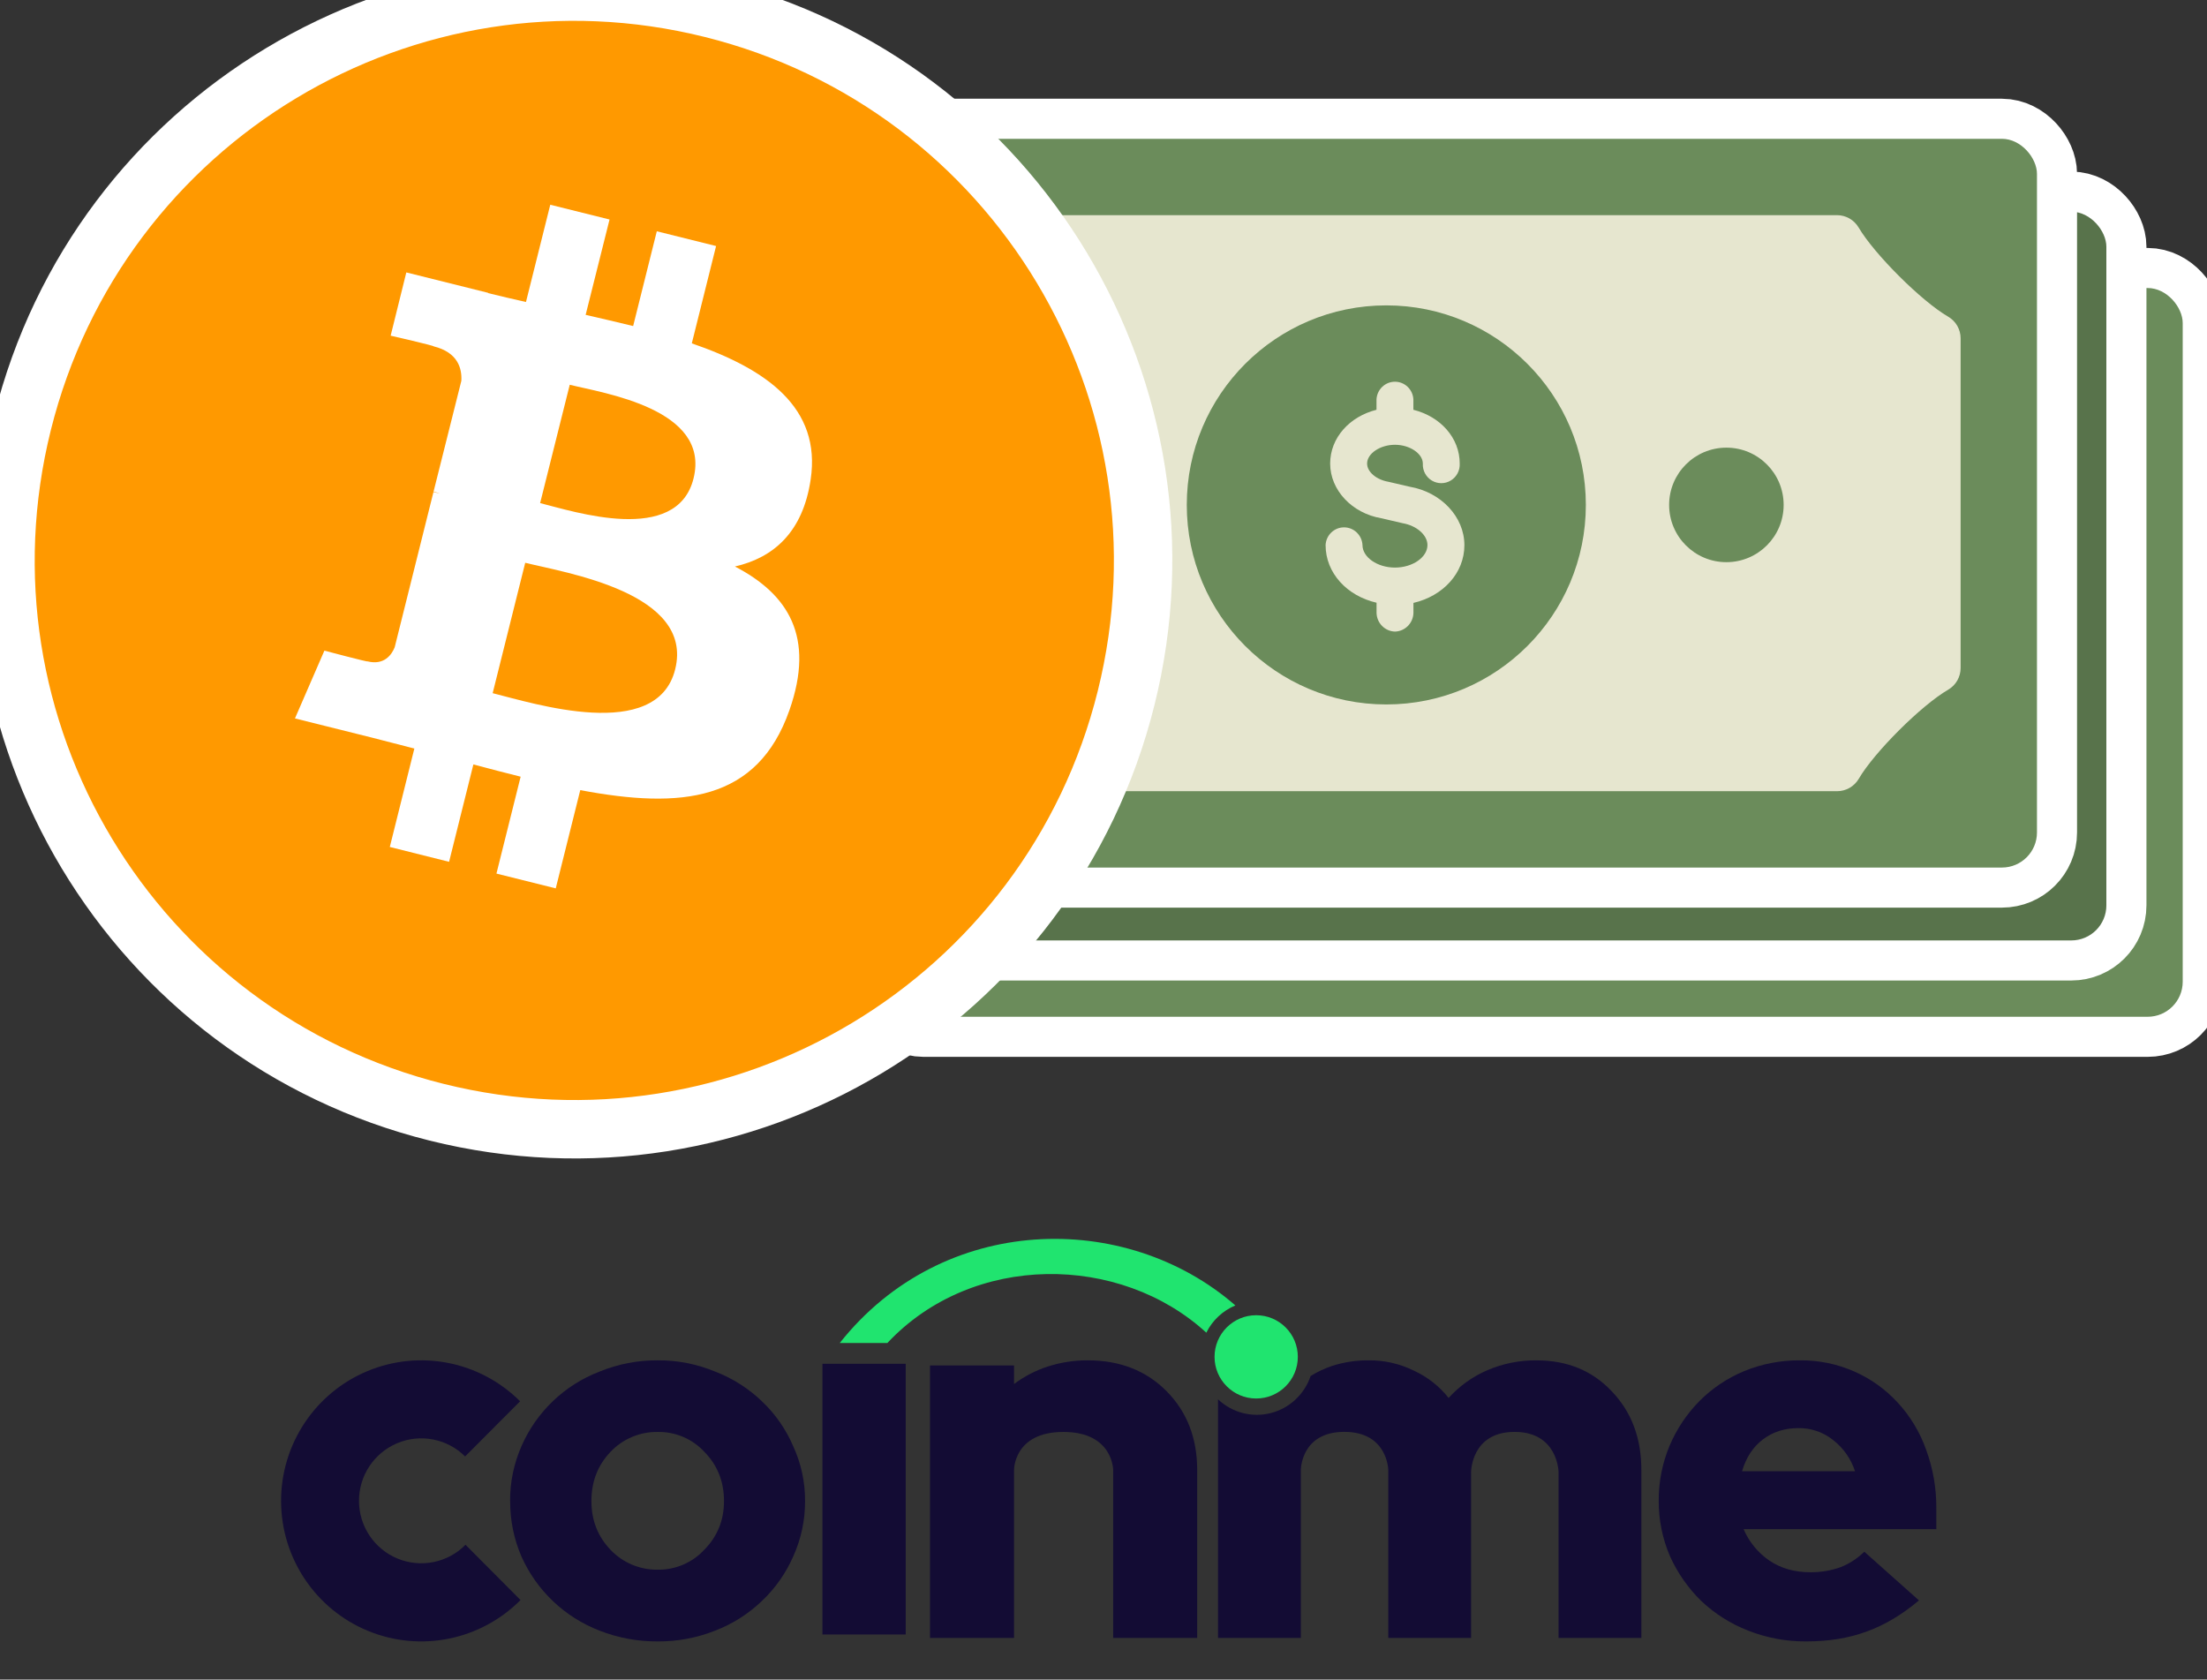
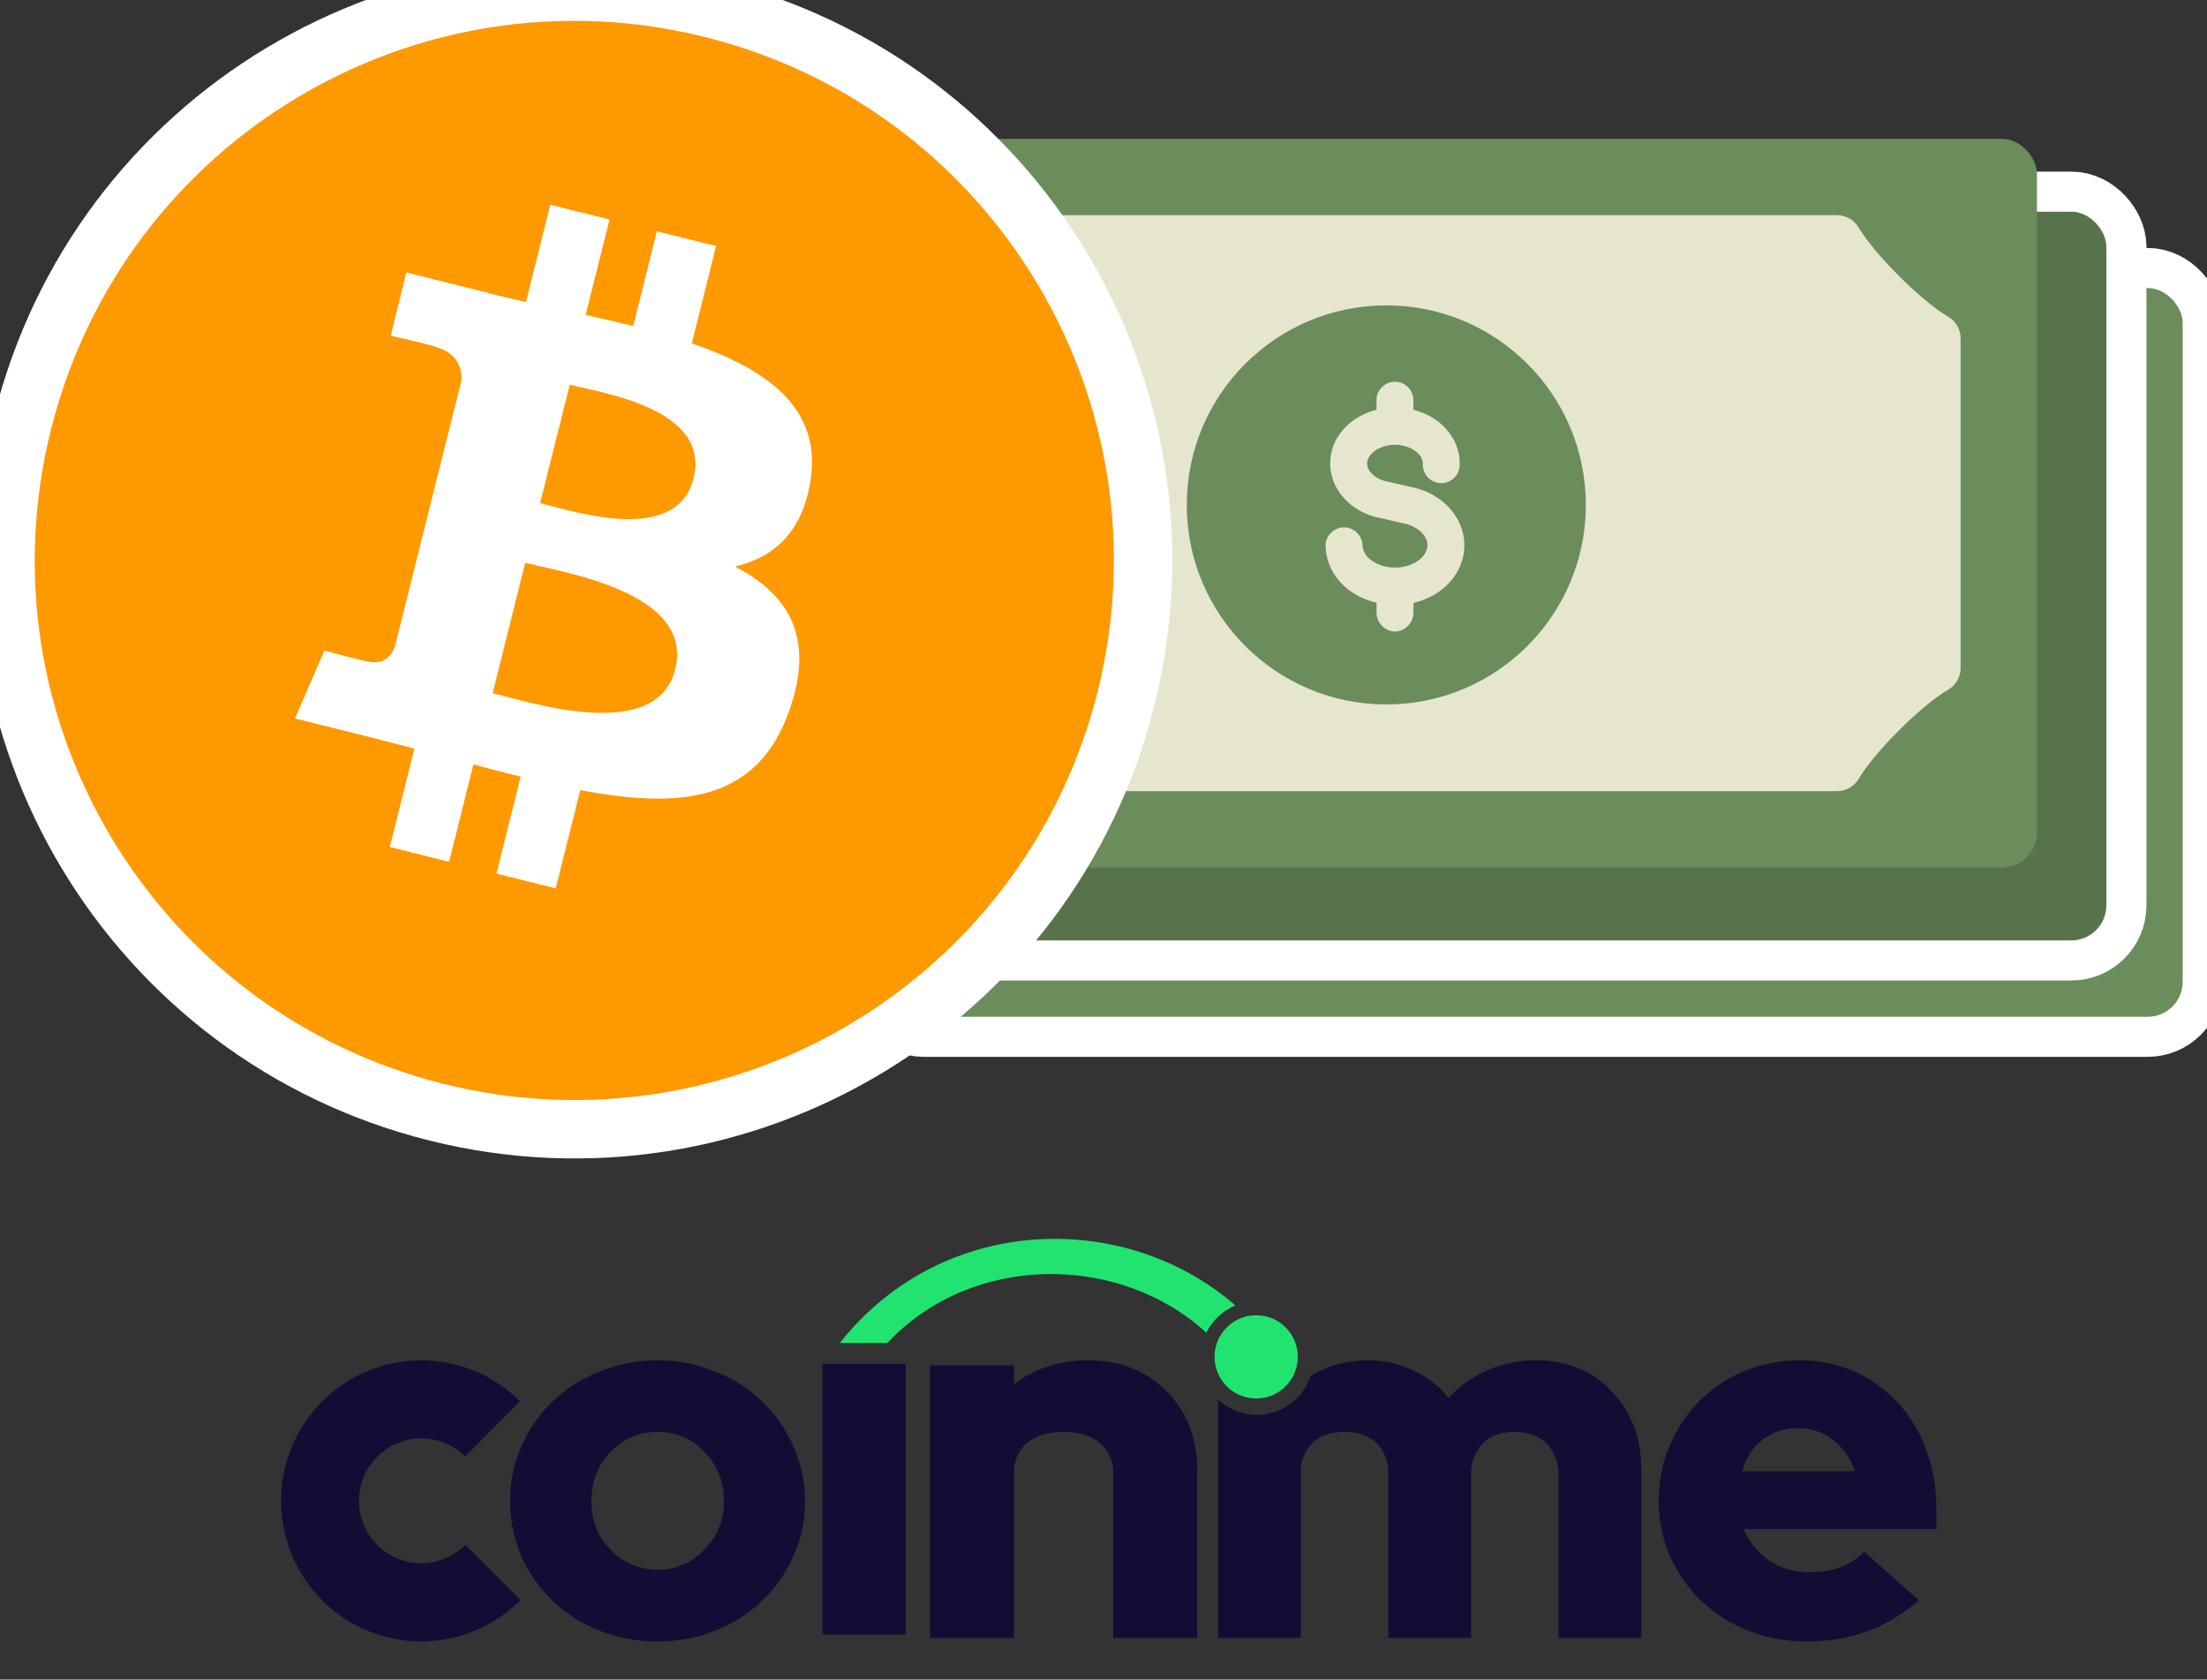
<svg xmlns="http://www.w3.org/2000/svg" width="636px" height="484px" viewBox="0 0 636 484" version="1.1">
  <rect x="0" y="0" width="636" height="484" fill="#333333" stroke="none" />
  <title>coinme-logo-bitcoin-bill</title>
  <g id="coinme-logo-bitcoin-bill" stroke="none" stroke-width="1" fill="none" fill-rule="evenodd">
    <g id="logo-coinme" transform="translate(81, 357)">
      <path d="M108.502,95.328 C113.615,95.418 118.521,93.32 121.976,89.566 C125.75,85.74 127.637,81.073 127.637,75.566 C127.637,69.952 125.76,65.232 122.007,61.406 C118.553,57.65 113.646,55.552 108.533,55.644 C103.379,55.569 98.433,57.661 94.907,61.406 C91.256,65.247 89.43,69.967 89.43,75.566 C89.43,81.07 91.256,85.74 94.907,89.575 C98.428,93.307 103.361,95.394 108.502,95.328 L108.502,95.328 Z M66.001,75.566 C65.964,70.136 67.074,64.759 69.258,59.784 C73.555,49.887 81.668,42.126 91.77,38.249 C97.076,36.072 102.764,34.969 108.502,35.005 C114.193,34.96 119.835,36.063 125.087,38.249 C130.105,40.178 134.687,43.086 138.561,46.803 C142.431,50.47 145.506,54.888 147.594,59.784 C149.872,64.734 151.033,70.121 150.999,75.566 C151.022,81.057 149.861,86.489 147.594,91.494 C145.48,96.339 142.408,100.71 138.561,104.347 C134.688,108.065 130.106,110.973 125.087,112.9 C119.812,114.993 114.18,116.047 108.502,116.002 C102.777,116.038 97.098,114.985 91.77,112.9 C81.72,109.02 73.625,101.331 69.258,91.516 C67.087,86.478 65.984,81.048 66.019,75.566 L66.001,75.566 Z" id="Shape" fill="#130C34" fill-rule="nonzero" />
      <path d="M53.151,88.155 C48.042,93.328 40.329,94.905 33.609,92.151 C26.888,89.396 22.484,82.853 22.45,75.573 C22.416,68.292 26.759,61.708 33.453,58.891 C40.148,56.073 47.875,57.578 53.032,62.702 L68.881,46.808 C57.308,35.249 39.931,31.82 24.853,38.12 C9.775,44.419 -0.034,59.208 0,75.588 C0.034,91.969 9.904,106.716 25.008,112.952 C40.112,119.189 57.475,115.687 69,104.08 L53.151,88.155 Z" id="Path" fill="#130C34" />
      <path d="M437.216,54.54 C433.288,54.54 429.893,55.624 427.033,57.79 C424.173,59.957 422.166,63.017 421.012,66.971 L453.572,66.971 C452.414,63.395 450.206,60.254 447.236,57.959 C444.394,55.687 440.851,54.478 437.216,54.54 L437.216,54.54 Z M471.995,104.185 C467.086,108.328 462.027,111.332 456.817,113.197 C451.714,115.071 445.919,116.006 439.435,116.003 C433.737,116.038 428.086,114.984 422.783,112.895 C417.756,110.942 413.154,108.032 409.23,104.327 C405.464,100.631 402.416,96.265 400.242,91.452 C398.079,86.413 396.975,80.981 397.001,75.495 C396.965,70.07 398.019,64.694 400.1,59.686 C402.144,54.835 405.094,50.421 408.791,46.682 C412.464,43.013 416.819,40.102 421.609,38.114 C426.706,36.027 432.163,34.971 437.668,35.006 C443.094,34.949 448.47,36.057 453.434,38.256 C458.13,40.333 462.349,43.355 465.832,47.135 C469.469,51.066 472.267,55.701 474.054,60.756 C476.054,66.194 477.052,71.951 476.998,77.746 L476.998,83.656 L421.454,83.656 C423.018,87.293 425.571,90.417 428.822,92.668 C432.16,94.932 436.089,96.066 440.608,96.069 C443.624,96.11 446.623,95.609 449.463,94.59 C451.998,93.584 454.304,92.074 456.242,90.151 L471.995,104.185 Z" id="Shape" fill="#130C34" fill-rule="nonzero" />
      <path d="M187,115.004 L187,36.49 L211.222,36.49 L211.222,41.827 C214.163,39.626 217.447,37.922 220.943,36.783 C224.664,35.591 228.55,34.991 232.459,35.004 C241.731,35.004 249.304,37.969 255.179,43.9 C261.054,49.831 263.994,57.4 264,66.608 L264,115.004 L239.787,115.004 L239.787,66.621 C239.787,66.621 239.787,55.639 225.433,55.639 C211.079,55.639 211.222,66.621 211.222,66.621 L211.222,115.004 L187,115.004 Z" id="Path" fill="#130C34" fill-rule="nonzero" />
      <rect id="Rectangle" fill="#130C34" fill-rule="nonzero" x="156" y="36.004" width="24" height="78" />
      <path d="M296.685,39.527 C294.899,44.831 290.557,48.857 285.161,50.214 C279.765,51.571 274.053,50.073 270,46.238 L270,115.004 L293.865,115.004 L293.865,66.604 C293.865,66.604 293.865,55.618 306.394,55.618 C318.924,55.618 319.065,66.604 319.065,66.604 L319.065,115.004 L342.93,115.004 L342.93,67.196 C342.93,67.196 342.93,55.627 355.46,55.627 C367.989,55.627 368.135,67.196 368.135,67.196 L368.135,115.004 L392,115.004 L392,66.604 C392,57.408 389.151,49.843 383.453,43.91 C377.855,37.977 370.636,35.011 361.797,35.011 C356.94,34.961 352.126,35.921 347.655,37.832 C343.396,39.665 339.577,42.396 336.456,45.842 C333.777,42.46 330.343,39.765 326.432,37.974 C322.353,35.961 317.859,34.944 313.315,35.007 C309.772,34.986 306.248,35.528 302.872,36.613 C300.704,37.338 298.627,38.316 296.685,39.527 Z" id="Path" fill="#130C34" />
      <path d="M275,19.18 C271.35,20.711 268.378,23.5 266.63,27.036 C241.795,4.244 199.304,3.803 174.721,30.004 L161,30.004 C190.655,-7.425 243.291,-8.42 275,19.18 Z" id="Path" fill="#20E46F" />
      <circle id="Oval" fill="#20E46F" fill-rule="nonzero" cx="281" cy="34.004" r="12" />
    </g>
    <g id="bitcoin-bills" transform="translate(10, 6)">
      <rect id="Rectangle" stroke="#FFFFFF" stroke-width="23.1" x="246" y="77" width="373" height="210" rx="10.1" />
      <rect id="Rectangle" fill="#6B8C5B" fill-rule="nonzero" x="246" y="77" width="373" height="210" rx="10.1" />
      <path d="M270.587,128.249 C278.262,123.816 291.921,110.211 296.354,102.575 C297.656,100.356 300.044,98.994 302.623,99 L561.377,99 C563.956,98.996 566.343,100.357 567.646,102.575 C572.079,110.211 585.738,123.816 593.413,128.249 C595.637,129.549 597,131.928 597,134.498 L597,229.502 C597.005,232.071 595.638,234.448 593.413,235.744 C585.738,240.184 572.079,253.782 567.646,261.425 C566.341,263.641 563.955,265 561.377,265 L302.623,265 C300.045,265.003 297.658,263.642 296.354,261.425 C291.921,253.782 278.262,240.184 270.587,235.744 C268.363,234.447 267,232.07 267,229.502 L267,134.498 C267,131.928 268.364,129.55 270.587,128.249 Z" id="Path" fill="#E6E6CF" fill-rule="nonzero" />
      <circle id="Oval" fill="#6B8C5B" fill-rule="nonzero" cx="431.5" cy="181.5" r="57.5" />
      <circle id="Oval" fill="#6B8C5B" fill-rule="nonzero" cx="529.5" cy="181.5" r="16.5" />
      <circle id="Oval" fill="#6B8C5B" fill-rule="nonzero" cx="333.5" cy="181.5" r="16.5" />
      <path d="M434.011,219 C431.105,218.918 428.769,216.556 428.687,213.618 L428.687,210.68 C420.146,208.709 414,202.081 414,194.04 C414.204,191.224 416.523,189.044 419.316,189.044 C422.11,189.044 424.429,191.224 424.633,194.04 C424.633,197.566 428.886,200.533 433.989,200.533 C439.093,200.533 443.36,197.566 443.36,194.04 C443.36,191.174 440.27,188.436 436.18,187.734 L430.013,186.301 C421.613,184.867 415.318,178.189 415.318,170.492 C415.318,163.082 420.883,156.934 428.666,154.977 L428.666,151.996 C428.87,149.18 431.189,147 433.982,147 C436.775,147 439.095,149.18 439.299,151.996 L439.299,154.977 C447.096,156.934 452.646,163.082 452.646,170.492 C452.748,172.479 451.757,174.36 450.07,175.384 C448.384,176.408 446.276,176.408 444.589,175.384 C442.902,174.36 441.912,172.479 442.013,170.492 C442.013,167.626 438.264,165.082 433.982,165.082 C429.701,165.082 425.958,167.611 425.958,170.492 C425.958,172.886 428.595,175.143 432.083,175.745 L438.242,177.178 C447.259,178.726 454,185.842 454,194.04 C454,202.073 447.854,208.709 439.313,210.687 L439.313,213.618 C439.232,216.548 436.908,218.906 434.011,219 L434.011,219 Z" id="Path" fill="#E6E6CF" fill-rule="nonzero" />
      <rect id="Rectangle" stroke="#FFFFFF" stroke-width="23.1" x="224" y="55" width="373" height="210" rx="10.1" />
      <rect id="Rectangle" fill="#58734B" fill-rule="nonzero" x="224" y="55" width="373" height="210" rx="10.1" />
      <path d="M249.587,106.247 C257.263,101.814 270.914,88.21 275.347,80.575 C276.651,78.357 279.038,76.996 281.617,77 L540.383,77 C542.962,76.996 545.349,78.357 546.653,80.575 C551.086,88.21 564.737,101.814 572.413,106.247 C574.64,107.545 576.006,109.924 576,112.495 L576,207.505 C576.006,210.076 574.64,212.455 572.413,213.753 C564.737,218.186 551.086,231.79 546.653,239.425 C545.349,241.643 542.962,243.004 540.383,243 L281.617,243 C279.038,243.004 276.651,241.643 275.347,239.425 C270.914,231.79 257.263,218.186 249.587,213.753 C247.36,212.455 245.994,210.076 246,207.505 L246,112.495 C245.994,109.924 247.36,107.545 249.587,106.247 Z" id="Path" fill="#E6E6CF" fill-rule="nonzero" />
      <circle id="Oval" fill="#58734B" fill-rule="nonzero" cx="411.5" cy="159.5" r="57.5" />
-       <circle id="Oval" fill="#58734B" fill-rule="nonzero" cx="509.5" cy="159.5" r="16.5" />
-       <circle id="Oval" fill="#58734B" fill-rule="nonzero" cx="313.5" cy="159.5" r="16.5" />
      <path d="M413.014,198 C410.11,197.914 407.775,195.557 407.69,192.625 L407.69,189.691 C399.14,187.716 393,181.103 393,173.073 C393.146,170.216 395.483,167.975 398.317,167.975 C401.151,167.975 403.488,170.216 403.635,173.073 C403.635,176.587 407.924,179.557 413,179.557 C418.076,179.557 422.365,176.587 422.365,173.073 C422.365,170.21 419.281,167.476 415.184,166.767 L409.023,165.336 C400.636,163.926 394.326,157.263 394.326,149.562 C394.326,142.162 399.891,136.021 407.683,134.068 L407.683,131.098 C407.829,128.241 410.166,126 413,126 C415.834,126 418.171,128.241 418.317,131.098 L418.317,134.082 C426.116,136.036 431.674,142.176 431.674,149.577 C431.528,152.433 429.191,154.674 426.357,154.674 C423.523,154.674 421.186,152.433 421.04,149.577 C421.04,146.714 417.289,144.166 413.007,144.166 C408.725,144.166 404.96,146.7 404.96,149.562 C404.96,151.953 407.591,154.207 411.086,154.808 L417.247,156.24 C426.265,157.786 433,164.892 433,173.087 C433,181.103 426.86,187.73 418.31,189.705 L418.31,192.64 C418.219,195.555 415.902,197.9 413.014,198 L413.014,198 Z" id="Path" fill="#E6E6CF" fill-rule="nonzero" />
-       <rect id="Rectangle" stroke="#FFFFFF" stroke-width="23.1" x="204" y="34" width="373" height="210" rx="10.1" />
      <rect id="Rectangle" fill="#6B8C5B" fill-rule="nonzero" x="204" y="34" width="373" height="210" rx="10.1" />
      <path d="M228.587,85.256 C236.262,80.816 249.921,67.218 254.354,59.575 C255.659,57.359 258.045,56 260.623,56 L519.348,56 C521.927,55.997 524.313,57.358 525.618,59.575 C530.108,67.218 543.738,80.816 551.413,85.256 C553.637,86.553 555,88.93 555,91.498 L555,186.502 C555,189.072 553.636,191.45 551.413,192.751 C543.738,197.184 530.087,210.789 525.646,218.425 C524.344,220.644 521.956,222.006 519.377,222 L260.623,222 C258.044,222.004 255.657,220.643 254.354,218.425 C249.921,210.789 236.262,197.184 228.587,192.751 C226.363,191.451 225,189.072 225,186.502 L225,91.498 C224.995,88.929 226.362,86.552 228.587,85.256 Z" id="Path" fill="#E6E6CF" fill-rule="nonzero" />
      <circle id="Oval" fill="#6B8C5B" fill-rule="nonzero" cx="389.5" cy="139.5" r="57.5" />
-       <circle id="Oval" fill="#6B8C5B" fill-rule="nonzero" cx="487.5" cy="139.5" r="16.5" />
-       <circle id="Oval" fill="#6B8C5B" fill-rule="nonzero" cx="291.5" cy="139.5" r="16.5" />
      <path d="M392.007,176 C389.101,175.921 386.763,173.56 386.685,170.624 L386.685,167.688 C378.137,165.72 372,159.098 372,151.065 C372.146,148.207 374.483,145.966 377.315,145.966 C380.148,145.966 382.485,148.207 382.631,151.065 C382.631,154.587 386.918,157.558 391.993,157.558 C397.067,157.558 401.355,154.587 401.355,151.065 C401.355,148.202 398.272,145.467 394.176,144.765 L388.017,143.333 C379.612,141.902 373.318,135.237 373.318,127.584 C373.318,120.181 378.882,114.032 386.67,112.084 L386.67,109.099 C386.817,106.241 389.153,104 391.986,104 C394.819,104 397.155,106.241 397.301,109.099 L397.301,112.084 C405.097,114.032 410.653,120.174 410.653,127.584 C410.755,129.568 409.765,131.447 408.078,132.47 C406.392,133.493 404.284,133.493 402.598,132.47 C400.912,131.447 399.921,129.568 400.023,127.584 C400.023,124.72 396.266,122.171 391.993,122.171 C387.719,122.171 383.963,124.699 383.963,127.584 C383.963,129.968 386.6,132.223 390.094,132.831 L396.252,134.263 C405.26,135.809 412,142.918 412,151.108 C412,159.133 405.855,165.763 397.315,167.739 L397.315,170.667 C397.212,173.579 394.891,175.911 392.007,176 L392.007,176 Z" id="Path" fill="#E6E6CF" fill-rule="nonzero" />
      <path d="M306.347,193.12 C285.59,276.422 201.196,327.119 117.869,306.344 C34.542,285.568 -16.119,201.221 4.659,117.905 C25.438,34.589 109.803,-16.115 193.101,4.653 C276.4,25.421 327.118,109.811 306.347,193.12 Z" id="coin" stroke="#FFFFFF" stroke-width="33.67" fill="#FFFFFF" fill-rule="nonzero" />
      <path d="M306.347,193.12 C285.59,276.422 201.196,327.119 117.869,306.344 C34.542,285.568 -16.119,201.221 4.659,117.905 C25.438,34.589 109.803,-16.115 193.101,4.653 C276.4,25.421 327.118,109.811 306.347,193.12 Z" id="coin-2" fill="#FF9900" fill-rule="nonzero" />
      <path d="M223.61,132.197 C226.714,111.497 210.936,100.371 189.36,92.946 L196.356,64.9 L179.275,60.647 L172.458,87.955 C167.971,86.831 163.354,85.807 158.767,84.733 L165.655,57.253 L148.574,53 L141.57,81.031 C137.85,80.179 134.202,79.349 130.661,78.468 L130.661,78.382 L107.092,72.504 L102.576,90.733 C102.576,90.733 115.249,93.633 114.984,93.812 C121.908,95.538 123.156,100.113 122.948,103.743 L114.941,135.662 C115.545,135.812 116.139,136.001 116.719,136.228 L114.912,135.784 L103.737,180.534 C102.891,182.632 100.741,185.782 95.902,184.586 C96.074,184.837 83.48,181.493 83.48,181.493 L75,201.026 L97.221,206.567 C101.357,207.599 105.414,208.715 109.407,209.704 L102.332,238.071 L119.414,242.346 L126.417,214.286 C131.083,215.546 135.607,216.713 140.036,217.816 L133.062,245.74 L150.151,250 L157.218,221.689 C186.357,227.195 208.27,224.976 217.495,198.649 C224.929,177.455 217.123,165.226 201.79,157.249 C212.958,154.679 221.366,147.347 223.61,132.19 L223.61,132.197 Z M184.565,186.885 C179.289,208.085 143.556,196.622 131.972,193.751 L141.355,156.175 C152.939,159.061 190.084,164.782 184.565,186.885 L184.565,186.885 Z M189.855,131.889 C185.038,151.171 155.297,141.376 145.649,138.977 L154.186,104.874 C163.806,107.294 194.873,111.776 189.855,131.889 L189.855,131.889 Z" id="symbol" fill="#FFFFFF" fill-rule="nonzero" />
    </g>
  </g>
</svg>